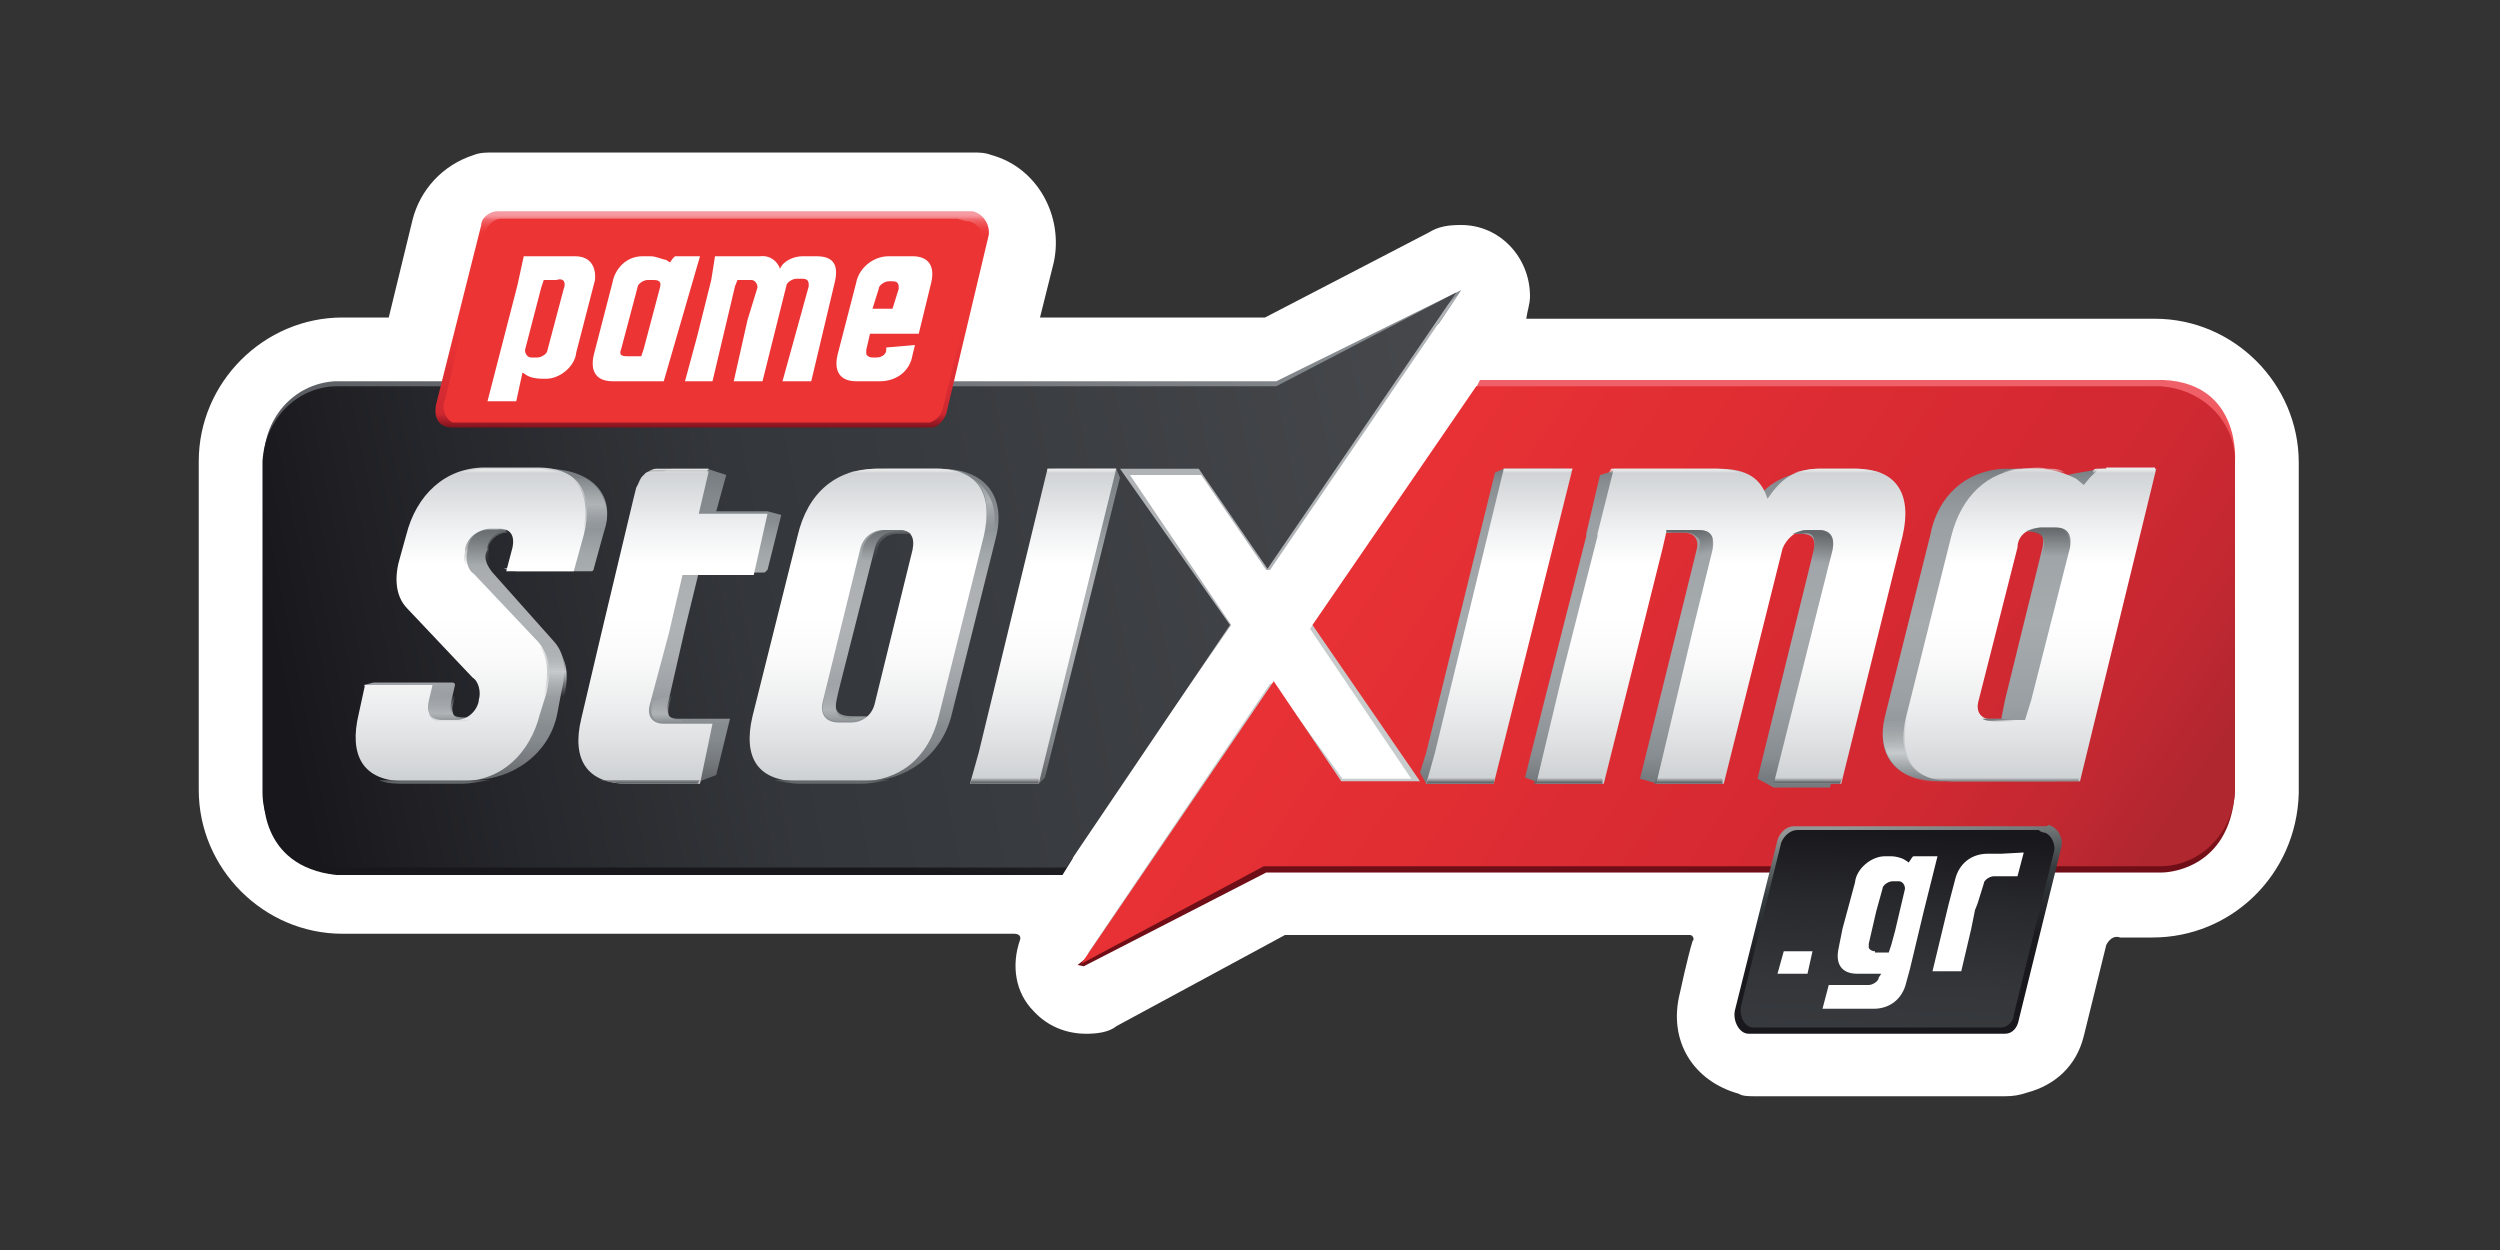
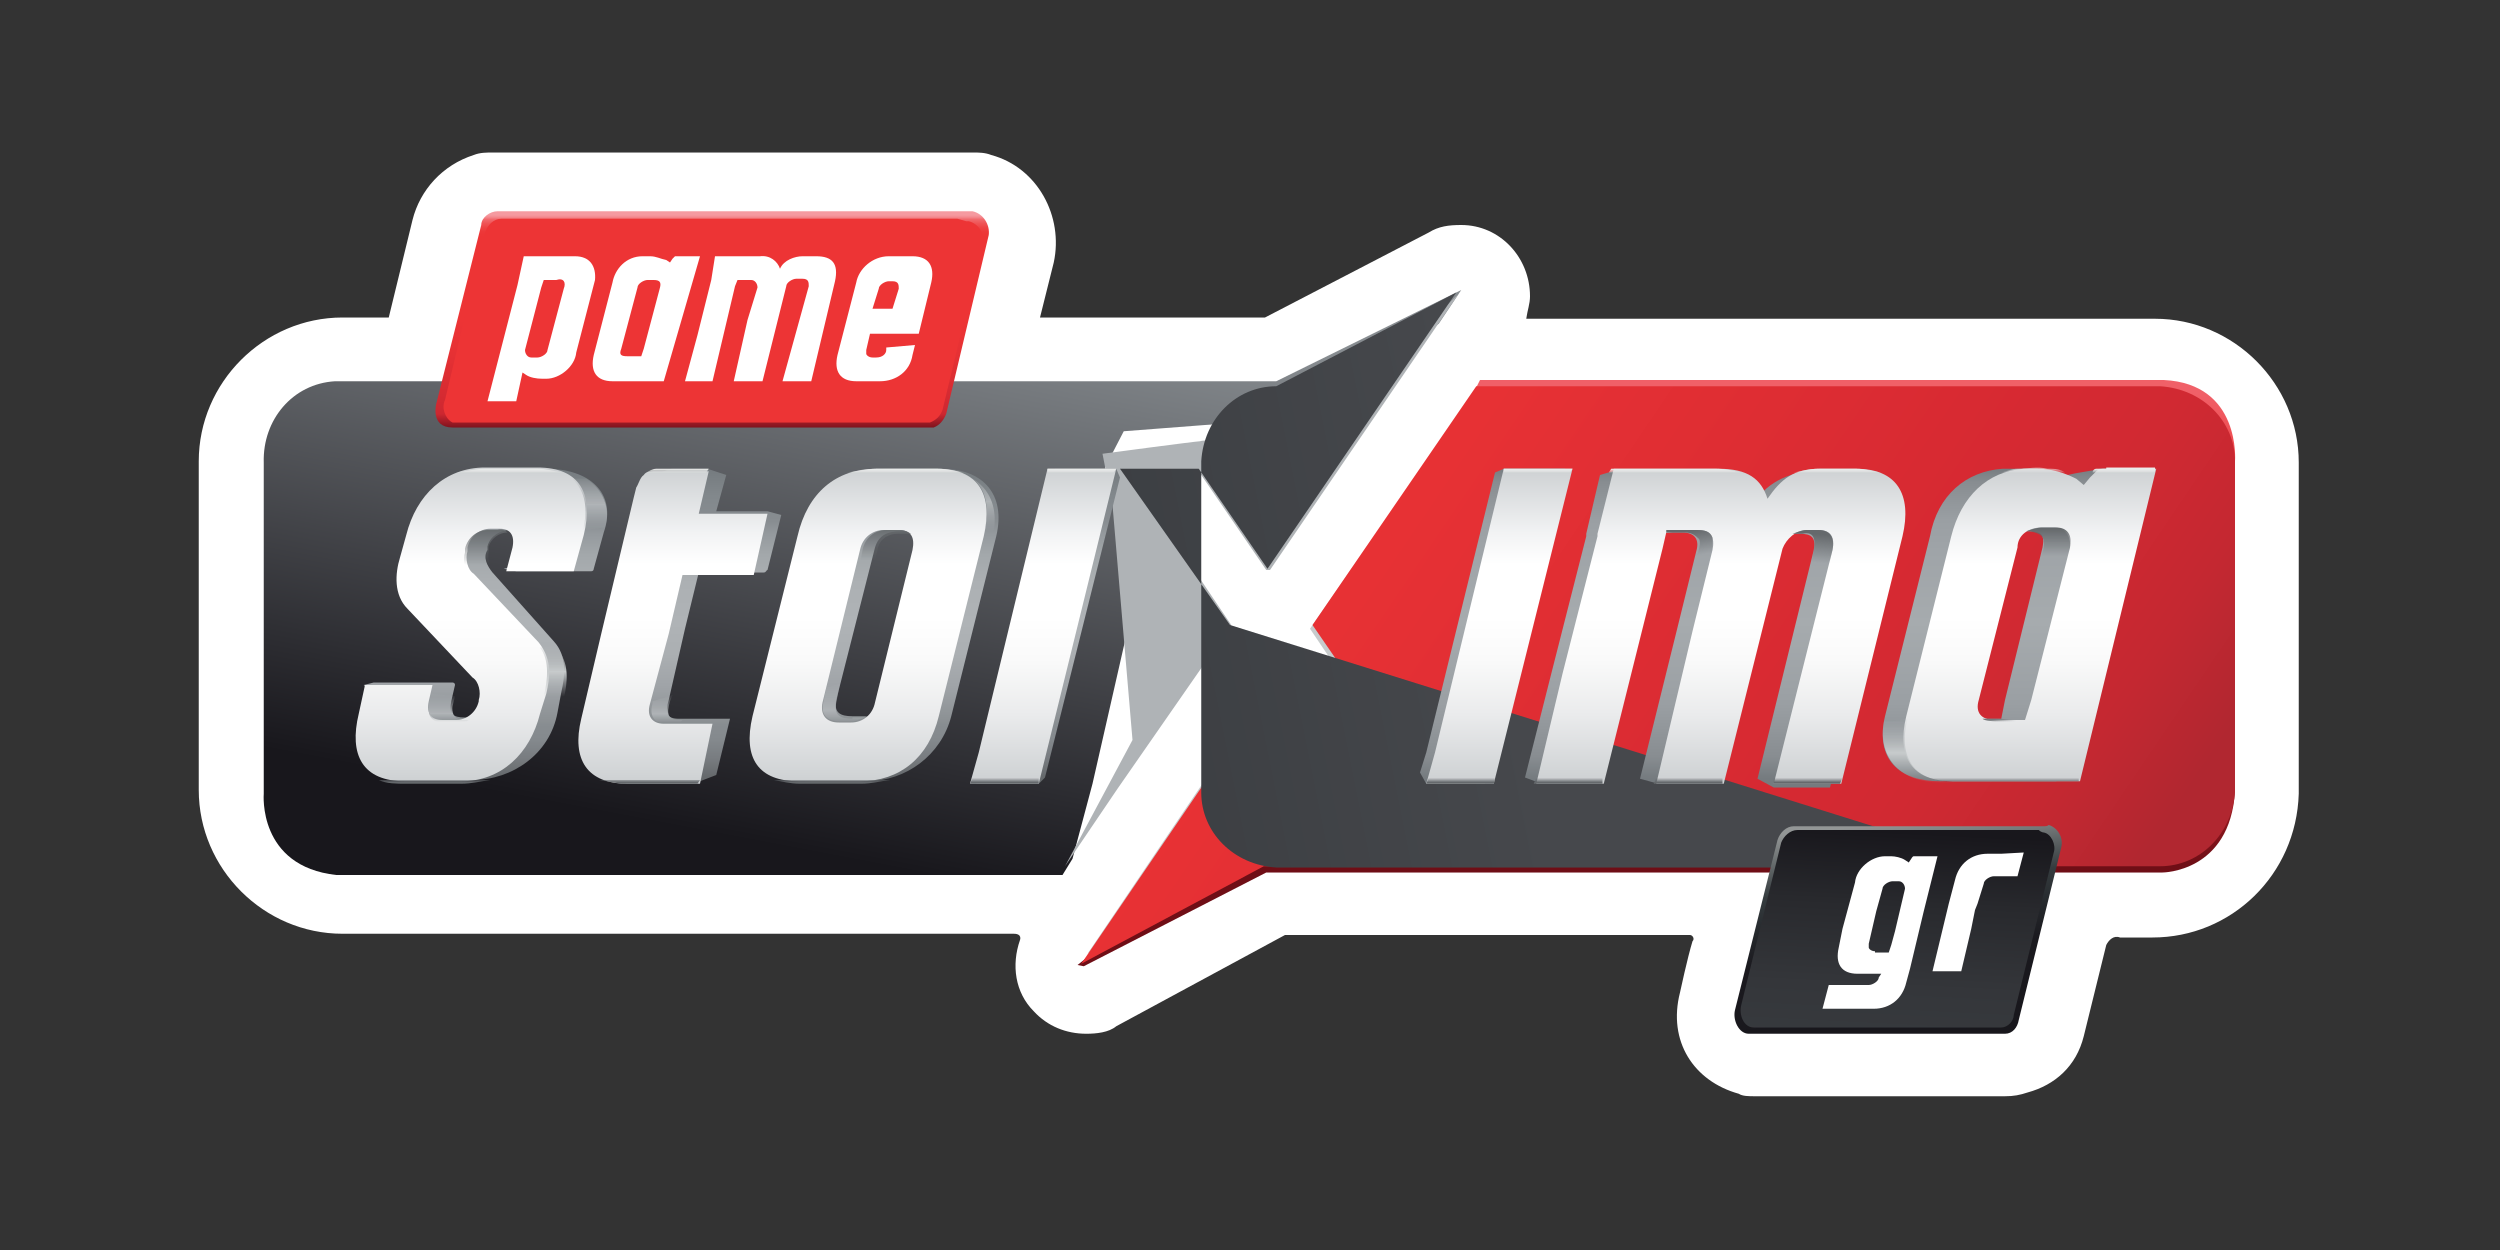
<svg xmlns="http://www.w3.org/2000/svg" version="1.1" id="Ebene_1" x="0px" y="0px" width="200px" height="100px" viewBox="0 0 200 100" style="enable-background:new 0 0 200 100;" xml:space="preserve">
  <rect x="0" y="0" width="200" height="100" fill="#333333" stroke="none" />
  <style type="text/css">
	.st0{fill-rule:evenodd;clip-rule:evenodd;fill:#FFFFFF;}
	.st1{fill-rule:evenodd;clip-rule:evenodd;fill:#C7CBCC;}
	.st2{fill-rule:evenodd;clip-rule:evenodd;fill:url(#SVGID_1_);}
	.st3{fill-rule:evenodd;clip-rule:evenodd;fill:#AFB3B6;}
	.st4{fill-rule:evenodd;clip-rule:evenodd;fill:url(#SVGID_2_);}
	.st5{fill-rule:evenodd;clip-rule:evenodd;fill:url(#SVGID_3_);}
	.st6{fill-rule:evenodd;clip-rule:evenodd;fill:url(#SVGID_4_);}
	.st7{fill:url(#SVGID_5_);}
	.st8{fill:url(#SVGID_6_);}
	.st9{fill:url(#SVGID_7_);}
	.st10{fill:url(#SVGID_8_);}
	.st11{fill-rule:evenodd;clip-rule:evenodd;fill:url(#SVGID_9_);}
	.st12{fill-rule:evenodd;clip-rule:evenodd;fill:url(#SVGID_10_);}
	.st13{fill:url(#SVGID_11_);}
	.st14{fill:url(#SVGID_12_);}
	.st15{fill:url(#SVGID_13_);}
	.st16{fill:url(#SVGID_14_);}
	.st17{fill:url(#SVGID_15_);}
	.st18{fill:url(#SVGID_16_);}
	.st19{fill-rule:evenodd;clip-rule:evenodd;fill:url(#SVGID_17_);}
	.st20{fill-rule:evenodd;clip-rule:evenodd;fill:url(#SVGID_18_);}
	.st21{fill:url(#SVGID_19_);}
	.st22{fill:url(#SVGID_20_);}
	.st23{fill:url(#SVGID_21_);}
	.st24{fill-rule:evenodd;clip-rule:evenodd;fill:url(#SVGID_22_);}
	.st25{fill-rule:evenodd;clip-rule:evenodd;fill:url(#SVGID_23_);}
	.st26{fill:url(#SVGID_24_);}
	.st27{fill:url(#SVGID_25_);}
	.st28{fill:url(#SVGID_26_);}
	.st29{fill-rule:evenodd;clip-rule:evenodd;fill:url(#SVGID_27_);}
	.st30{fill:url(#SVGID_28_);}
	.st31{fill-rule:evenodd;clip-rule:evenodd;fill:url(#SVGID_29_);}
	.st32{fill-rule:evenodd;clip-rule:evenodd;fill:url(#SVGID_30_);}
	.st33{fill:url(#SVGID_31_);}
	.st34{fill:url(#SVGID_32_);}
	.st35{fill:url(#SVGID_33_);}
	.st36{fill:url(#SVGID_34_);}
	.st37{fill:url(#SVGID_35_);}
	.st38{fill:url(#SVGID_36_);}
	.st39{fill:url(#SVGID_37_);}
	.st40{fill-rule:evenodd;clip-rule:evenodd;fill:url(#SVGID_38_);}
	.st41{fill-rule:evenodd;clip-rule:evenodd;fill:url(#SVGID_39_);}
	.st42{fill:url(#SVGID_40_);}
	.st43{fill:url(#SVGID_41_);}
	.st44{fill:url(#SVGID_42_);}
	.st45{opacity:0.6;fill:url(#SVGID_43_);enable-background:new    ;}
	.st46{fill:url(#SVGID_44_);}
	.st47{fill:url(#SVGID_45_);}
	.st48{fill:url(#SVGID_46_);}
	.st49{fill-rule:evenodd;clip-rule:evenodd;fill:url(#SVGID_47_);}
	.st50{fill-rule:evenodd;clip-rule:evenodd;fill:url(#SVGID_48_);}
	.st51{fill-rule:evenodd;clip-rule:evenodd;fill:url(#SVGID_49_);}
	.st52{fill:url(#SVGID_50_);}
	.st53{fill:url(#SVGID_51_);}
	.st54{fill-rule:evenodd;clip-rule:evenodd;fill:url(#SVGID_52_);}
	.st55{fill-rule:evenodd;clip-rule:evenodd;fill:url(#SVGID_53_);}
	.st56{fill:url(#SVGID_54_);}
	.st57{fill:url(#SVGID_55_);}
	.st58{fill:#FFFFFF;}
</style>
  <g>
    <path class="st0" d="M168.5,75.6l-1.8,7.3c-0.6,2.4-2.3,3.9-4.5,4.5c-0.6,0.2-1.1,0.3-1.8,0.3h-20c-0.5,0-1,0-1.3-0.2   c-3.6-1-5.7-4.2-4.7-8.1c0,0,0.6-2.8,1-4.1c0.2-0.2,0-0.5-0.2-0.5c0,0-0.2,0-0.3,0h-32.1l-13.5,7.3c-0.6,0.5-1.6,0.6-2.4,0.6   c-1.6,0-3.1-0.6-4.2-1.8c-1.5-1.5-1.8-3.7-1.1-5.7c0,0,0.2-0.5-0.5-0.5H27.4c-6.3,0-11.5-5.2-11.5-11.5V36.9   c0-6.3,5.2-11.5,11.5-11.5h3.7l1.9-7.8c0.6-2.4,2.4-4.4,4.9-5.2c0.5-0.2,1-0.2,1.6-0.2h38.3c0.5,0,1,0,1.5,0.2c3.7,1,5.8,4.9,5,8.6   l-1.1,4.4h18l13.1-6.8c0.8-0.5,1.6-0.6,2.6-0.6c3.1,0,5.5,2.6,5.5,5.7c0,0.6-0.2,1.1-0.3,1.8h50.3c6.3,0,11.5,5.2,11.5,11.5v26.5   c-0.2,6.5-5.4,11.5-11.7,11.5h-2.6C169.1,74.8,168.7,75.2,168.5,75.6z" />
    <path class="st1" d="M87,76.3l14.6-21.6h0.3l5.5,7.6h5.5l-8.1-12L118.2,31l2.3,11.2v21.9c0,0-4.2,3.1-4.5,3.1   c-0.3,0-17.9-0.8-17.9-0.8l-5.5,6L87,76.3z" />
    <linearGradient id="SVGID_1_" gradientUnits="userSpaceOnUse" x1="70.642" y1="-848.999" x2="61.756" y2="-895.631" gradientTransform="matrix(1 0 0 -1 0 -828)">
      <stop offset="0" style="stop-color:#888D91" />
      <stop offset="1" style="stop-color:#18171C" />
    </linearGradient>
    <path class="st2" d="M116.7,23.5l0.2-0.3l-14.8,7.3H26.8c-3.4,0.2-5.8,3.1-5.7,6.5v26.5c0,0-0.5,5.8,5.8,6.5h58.1l0.8-1.3l1.6-6   l4.1-18l-3.1-7.3l1.5-2.9l14.3-1.1l10.9-7.5L116.7,23.5z" />
    <path class="st3" d="M116.7,23.5l-15.1,22.1h-0.3L96.1,38h-5.7l8.1,12l-9.1,13.1l-4.2,6.2l5.4-10.1L89,40.4l-0.8-4.1   c0,0,7.5-1,7.8-1c0.3-0.2,8.6-0.2,8.6-0.2L116.7,23.5z" />
    <linearGradient id="SVGID_2_" gradientUnits="userSpaceOnUse" x1="132.629" y1="-859.446" x2="132.629" y2="-897.05" gradientTransform="matrix(1 0 0 -1 0 -828)">
      <stop offset="0" style="stop-color:#F06068" />
      <stop offset="9.000000e-02" style="stop-color:#EF5055" />
      <stop offset="0.21" style="stop-color:#EE4043" />
      <stop offset="0.34" style="stop-color:#ED3738" />
      <stop offset="0.49" style="stop-color:#ED3435" />
      <stop offset="0.56" style="stop-color:#E63233" />
      <stop offset="0.67" style="stop-color:#D12C2E" />
      <stop offset="0.8" style="stop-color:#B02226" />
      <stop offset="0.94" style="stop-color:#82141B" />
      <stop offset="1" style="stop-color:#6F0E16" />
    </linearGradient>
    <path class="st4" d="M86.7,77.3l14.6-7.5H173c0,0,5.4,0,5.8-6.5V36.9c0,0,0.5-6.2-5.7-6.5h-54.7l-0.3,0.6l-1.5,7.5l-3.6,12.3   l2.3,11.8v3.4l-10.9,1.5l-5.7-0.2l-12.5,9.9" />
    <linearGradient id="SVGID_3_" gradientUnits="userSpaceOnUse" x1="101.754" y1="-862.473" x2="165.408" y2="-905.545" gradientTransform="matrix(1 0 0 -1 0 -828)">
      <stop offset="0" style="stop-color:#ED3435" />
      <stop offset="0.64" style="stop-color:#D62932" />
      <stop offset="0.76" style="stop-color:#D12932" />
      <stop offset="0.89" style="stop-color:#C42831" />
      <stop offset="1" style="stop-color:#B12730" />
    </linearGradient>
    <path class="st5" d="M101.1,69.3h71.7c3.2,0,5.8-2.6,6-6V36.9c0-3.2-2.6-5.8-6-6h-54.7L105,50l8.6,12.5h-6.3l-5.4-8L86.5,77.1   L101.1,69.3z" />
    <linearGradient id="SVGID_4_" gradientUnits="userSpaceOnUse" x1="22.774" y1="-884.685" x2="118.871" y2="-865.47" gradientTransform="matrix(1 0 0 -1 0 -828)">
      <stop offset="0" style="stop-color:#18171C" />
      <stop offset="0.17" style="stop-color:#26272C" />
      <stop offset="0.39" style="stop-color:#33363A" />
      <stop offset="0.57" style="stop-color:#383B3F" />
      <stop offset="0.99" style="stop-color:#46484C" />
    </linearGradient>
-     <path class="st6" d="M98.4,50l-8.8-12.5h6.3l5.5,8l15.1-22.1l-14.4,7.5H27c-3.2,0-5.8,2.6-6,6v26.5c0,3.2,2.6,5.8,6,6h58.3L98.4,50   z" />
+     <path class="st6" d="M98.4,50l-8.8-12.5h6.3l5.5,8l15.1-22.1l-14.4,7.5c-3.2,0-5.8,2.6-6,6v26.5c0,3.2,2.6,5.8,6,6h58.3L98.4,50   z" />
    <linearGradient id="SVGID_5_" gradientUnits="userSpaceOnUse" x1="56.973" y1="-845.197" x2="56.973" y2="-862.316" gradientTransform="matrix(1 0 0 -1 0 -828)">
      <stop offset="0" style="stop-color:#F59AA0" />
      <stop offset="1.000000e-02" style="stop-color:#F48A8F" />
      <stop offset="2.000000e-02" style="stop-color:#F16B6F" />
      <stop offset="4.000000e-02" style="stop-color:#EF5355" />
      <stop offset="6.000000e-02" style="stop-color:#EE4243" />
      <stop offset="8.000000e-02" style="stop-color:#ED3738" />
      <stop offset="0.1" style="stop-color:#ED3435" />
      <stop offset="0.15" style="stop-color:#ED3435" />
      <stop offset="0.49" style="stop-color:#ED3435" />
      <stop offset="0.65" style="stop-color:#E63134" />
      <stop offset="0.89" style="stop-color:#D12931" />
      <stop offset="0.93" style="stop-color:#CD2730" />
      <stop offset="1" style="stop-color:#77111C" />
    </linearGradient>
    <path class="st7" d="M77.8,16.9h-38c-0.6,0-1.3,0.5-1.3,1.1l-3.6,14.3c0,0-0.5,1.9,1.3,1.9h38.5c0.5-0.2,0.8-0.6,1-1.1l3.4-14.3   C79.2,18,78.7,17.1,77.8,16.9C77.9,16.9,77.8,16.9,77.8,16.9" />
    <linearGradient id="SVGID_6_" gradientUnits="userSpaceOnUse" x1="35.436" y1="-853.654" x2="78.553" y2="-853.654" gradientTransform="matrix(1 0 0 -1 0 -828)">
      <stop offset="0" style="stop-color:#ED3435" />
      <stop offset="1" style="stop-color:#ED3435" />
    </linearGradient>
    <path class="st8" d="M76.6,17.5H40.1c-0.6,0-1.1,0.5-1.3,1.1L35.6,32c-0.3,0.6,0,1.5,0.6,1.8c0.2,0,0.3,0,0.5,0h37.7   c0.5-0.2,0.8-0.5,1-1l3.2-13.3c0.2-0.8-0.3-1.6-1.1-1.8h-0.2L76.6,17.5L76.6,17.5z" />
    <linearGradient id="SVGID_7_" gradientUnits="userSpaceOnUse" x1="152.721" y1="-910.6" x2="150.971" y2="-893.893" gradientTransform="matrix(1 0 0 -1 0 -828)">
      <stop offset="0" style="stop-color:#18171C" />
      <stop offset="0.38" style="stop-color:#1A191E" />
      <stop offset="0.54" style="stop-color:#25282C" />
      <stop offset="0.71" style="stop-color:#353C3F" />
      <stop offset="0.87" style="stop-color:#686D6E" />
      <stop offset="1" style="stop-color:#939696" />
    </linearGradient>
    <path class="st9" d="M163.6,66.1h-20.1c-0.6,0-1.1,0.5-1.3,1.1l-3.4,13.6c-0.2,0.8,0.3,1.9,1.1,1.9h20.5c0.6,0,1-0.5,1.1-1.1   l3.4-13.8c0.2-0.8-0.3-1.6-1-1.8C163.8,66.1,163.6,66.1,163.6,66.1" />
    <linearGradient id="SVGID_8_" gradientUnits="userSpaceOnUse" x1="152.168" y1="-894.564" x2="151.244" y2="-912.825" gradientTransform="matrix(1 0 0 -1 0 -828)">
      <stop offset="0" style="stop-color:#18171C" />
      <stop offset="0.31" style="stop-color:#28292D" />
      <stop offset="0.68" style="stop-color:#34363A" />
      <stop offset="1" style="stop-color:#383B3F" />
    </linearGradient>
    <path class="st10" d="M163.1,66.4h-19.3c-0.6,0-1.1,0.5-1.3,1l-3.2,13c-0.2,0.8,0.2,1.8,1,1.8h19.8c0.5,0,1-0.5,1-1l3.2-13   c0.2-0.6-0.2-1.5-0.8-1.6C163.5,66.6,163.3,66.6,163.1,66.4" />
    <linearGradient id="SVGID_9_" gradientUnits="userSpaceOnUse" x1="38.795" y1="-890.146" x2="38.795" y2="-865.508" gradientTransform="matrix(1 0 0 -1 0 -828)">
      <stop offset="0" style="stop-color:#65696C" />
      <stop offset="6.000000e-02" style="stop-color:#787C80" />
      <stop offset="0.12" style="stop-color:#84898D" />
      <stop offset="0.17" style="stop-color:#888D91" />
      <stop offset="0.18" style="stop-color:#8B9093" />
      <stop offset="0.29" style="stop-color:#9FA3A7" />
      <stop offset="0.4" style="stop-color:#ABAFB2" />
      <stop offset="0.5" style="stop-color:#AFB3B6" />
      <stop offset="0.63" style="stop-color:#ACB0B3" />
      <stop offset="0.72" style="stop-color:#A3A8AB" />
      <stop offset="0.79" style="stop-color:#94999D" />
      <stop offset="0.83" style="stop-color:#888D91" />
      <stop offset="0.91" style="stop-color:#82888C" />
      <stop offset="1" style="stop-color:#757B7F" />
    </linearGradient>
    <path class="st11" d="M43.7,37.5h-3.2c-3.4,0-5.5,2.1-6.3,5.4l-0.5,1.8c-0.3,1.3-0.5,2.9,0.6,4.1l5.2,5.5c0.5,0.5,0.8,1.1,0.5,1.8   v0.2c0,0.8-0.6,1.3-1.5,1.1c0,0,0,0-0.2,0h-1.1c-1,0-1.3-0.3-1.1-1.3l0.3-1.3c0-0.2-0.2-0.2-0.2-0.2h-6.3l-0.8,0.2l0.5,0.6l1,0.2   L30.2,57c-0.8,3.2,0.3,5.4,3.7,5.4h3.9c3.2,0,6.2-2.1,6.8-5.4l0.3-1.6c0.3-1.3,0.5-2.9-0.6-4.1l-4.9-5.5C39,45.3,38.6,44.6,39,44   v-0.3c0.2-0.8,1-1.3,1.8-1.3h0.8c1,0,1.3,0.3,1,1.1L42.2,45l-1.9,0.5l1,0.2h6c0.2,0,0.2-0.2,0.2-0.2l0.8-2.9   C49.4,39.4,47.1,37.5,43.7,37.5z" />
    <linearGradient id="SVGID_10_" gradientUnits="userSpaceOnUse" x1="37.592" y1="-865.741" x2="37.592" y2="-890.357" gradientTransform="matrix(1 0 0 -1 0 -828)">
      <stop offset="0" style="stop-color:#CED1D3" />
      <stop offset="1.000000e-02" style="stop-color:#D1D4D6" />
      <stop offset="0.2" style="stop-color:#F2F3F4" />
      <stop offset="0.3" style="stop-color:#FFFFFF" />
      <stop offset="0.32" style="stop-color:#FFFFFF" />
      <stop offset="0.47" style="stop-color:#FFFFFF" />
      <stop offset="0.61" style="stop-color:#FAFAFA" />
      <stop offset="0.79" style="stop-color:#EAEBEC" />
      <stop offset="0.99" style="stop-color:#D0D3D5" />
      <stop offset="1" style="stop-color:#CED1D3" />
    </linearGradient>
    <path class="st12" d="M43.7,55.5l-0.5,1.6c-0.8,3.2-3.1,5.4-6.3,5.4h-4.5c-3.4,0-4.5-2.1-3.7-5.4l0.5-2.3h5.4l-0.3,1.3   c-0.2,1,0.2,1.5,1.1,1.5h1.1c0.8,0,1.6-0.6,1.8-1.5V56c0.2-0.6,0-1.5-0.5-1.8l-5.2-5.5c-1.1-1.1-1-2.8-0.6-4.1l0.5-1.8   c0.8-3.2,3.1-5.4,6.3-5.4h4.2c3.4,0,4.5,2.1,3.7,5.4l-0.8,2.9h-5.4l0.5-1.9c0.2-1-0.2-1.5-1-1.5h-0.8c-0.8,0-1.6,0.6-1.8,1.5v0.3   c-0.2,0.6,0,1.5,0.5,1.8l5.2,5.5C44.2,52.8,44,54.2,43.7,55.5" />
    <linearGradient id="SVGID_11_" gradientUnits="userSpaceOnUse" x1="40.757" y1="-865.531" x2="40.757" y2="-865.929" gradientTransform="matrix(1 0 0 -1 0 -828)">
      <stop offset="0" style="stop-color:#EBECEB" />
      <stop offset="1" style="stop-color:#EBECEB;stop-opacity:0" />
    </linearGradient>
    <path class="st13" d="M43,37.5h-4.2c-0.8,0-1.5,0.2-2.3,0.3H45C44.3,37.7,43.7,37.5,43,37.5z" />
    <linearGradient id="SVGID_12_" gradientUnits="userSpaceOnUse" x1="38.858" y1="-870.135" x2="38.858" y2="-873.215" gradientTransform="matrix(1 0 0 -1 0 -828)">
      <stop offset="0" style="stop-color:#65696C" />
      <stop offset="1" style="stop-color:#65696C;stop-opacity:0" />
    </linearGradient>
    <path class="st14" d="M39.6,45.8c-0.5-0.5-0.6-1.1-0.5-1.8v-0.3c0.2-0.6,0.8-1.1,1.5-1.1c-0.2-0.2-0.5-0.3-0.8-0.2H39   c-0.8,0-1.6,0.6-1.8,1.5v0.3c-0.2,0.6,0,1.3,0.3,1.6C38.5,45.8,39.1,45.8,39.6,45.8z" />
    <linearGradient id="SVGID_13_" gradientUnits="userSpaceOnUse" x1="44.285" y1="-879.607" x2="44.285" y2="-883.746" gradientTransform="matrix(1 0 0 -1 0 -828)">
      <stop offset="0" style="stop-color:#AFB3B6;stop-opacity:8.000000e-02" />
      <stop offset="0.21" style="stop-color:#B5B9BB;stop-opacity:0.46" />
      <stop offset="0.5" style="stop-color:#C6CACB;stop-opacity:0.97" />
      <stop offset="0.51" style="stop-color:#C7CBCC" />
      <stop offset="0.79" style="stop-color:#B6BABC;stop-opacity:0.42" />
      <stop offset="1" style="stop-color:#AFB3B6;stop-opacity:0" />
    </linearGradient>
    <path class="st15" d="M43.2,51.8c0.8,1.1,0.6,2.6,0.3,3.9l-0.2,0.5c0.6-0.2,1.1-0.2,1.8-0.3l0,0c0.3-1.3,0.5-2.9-0.6-4.1   C44.3,51.6,43.7,51.8,43.2,51.8z" />
    <linearGradient id="SVGID_14_" gradientUnits="userSpaceOnUse" x1="47.168" y1="-866.184" x2="47.168" y2="-870.443" gradientTransform="matrix(1 0 0 -1 0 -828)">
      <stop offset="0" style="stop-color:#AFB3B6;stop-opacity:8.000000e-02" />
      <stop offset="0.51" style="stop-color:#AFB3B6" />
      <stop offset="1" style="stop-color:#AFB3B6;stop-opacity:0" />
    </linearGradient>
    <path class="st16" d="M46.9,38.3c-0.2,0-0.2,0-0.3,0c-0.2,0-0.5,0-0.8,0c1,1,1.3,2.4,0.8,4.2c0.6-0.2,1.1-0.2,1.8-0.3   C48.9,40.7,48.2,39.1,46.9,38.3z" />
    <linearGradient id="SVGID_15_" gradientUnits="userSpaceOnUse" x1="35.888" y1="-883.746" x2="35.888" y2="-885.767" gradientTransform="matrix(1 0 0 -1 0 -828)">
      <stop offset="0" style="stop-color:#AFB3B6;stop-opacity:8.000000e-02" />
      <stop offset="0.66" style="stop-color:#AFB3B6" />
      <stop offset="1" style="stop-color:#AFB3B6;stop-opacity:0" />
    </linearGradient>
    <path class="st17" d="M36.4,55.7l-0.2,0.8c0,0-0.2,1,0.8,1.1h0.5c-0.3,0.2-0.6,0.3-1,0.2h-1.1c-0.6,0-1.1-0.3-1.1-1   c0-0.2,0-0.3,0-0.5l0.2-0.8L36.4,55.7z" />
    <linearGradient id="SVGID_16_" gradientUnits="userSpaceOnUse" x1="34.67" y1="-890.59" x2="34.67" y2="-890.221" gradientTransform="matrix(1 0 0 -1 0 -828)">
      <stop offset="0" style="stop-color:#65696C" />
      <stop offset="1" style="stop-color:#65696C;stop-opacity:0" />
    </linearGradient>
    <path class="st18" d="M36.9,62.7c0.8,0,1.6-0.2,2.3-0.3h-8.9c0.6,0.3,1.5,0.3,2.1,0.3H36.9z" />
    <linearGradient id="SVGID_17_" gradientUnits="userSpaceOnUse" x1="55.247" y1="-890.146" x2="55.247" y2="-865.508" gradientTransform="matrix(1 0 0 -1 0 -828)">
      <stop offset="0" style="stop-color:#65696C" />
      <stop offset="6.000000e-02" style="stop-color:#787C80" />
      <stop offset="0.12" style="stop-color:#84898D" />
      <stop offset="0.17" style="stop-color:#888D91" />
      <stop offset="0.18" style="stop-color:#8B9093" />
      <stop offset="0.29" style="stop-color:#9FA3A7" />
      <stop offset="0.4" style="stop-color:#ABAFB2" />
      <stop offset="0.5" style="stop-color:#AFB3B6" />
      <stop offset="0.63" style="stop-color:#ACB0B3" />
      <stop offset="0.72" style="stop-color:#A3A8AB" />
      <stop offset="0.79" style="stop-color:#94999D" />
      <stop offset="0.83" style="stop-color:#888D91" />
      <stop offset="0.91" style="stop-color:#82888C" />
      <stop offset="1" style="stop-color:#757B7F" />
    </linearGradient>
    <path class="st19" d="M61.4,40.9h-4.1l0.8-2.9l-1.5-0.5h-2.8c-0.3,0-0.6,0.2-1,0.3c-0.3,0.3-0.5,0.6-0.6,1l-0.2,0.8l-2.6,10.9l0,0   l-1.6,6.8c-0.8,3.4,0.5,5.2,3.7,5.2h4.5l1.3-0.5l1.1-4.5h-4.1c-1,0-1.1-0.5-0.8-1.5l1.3-5.7l1.1-4.5h5.2c0.2,0,0.2-0.2,0.3-0.2   l1.1-4.4L61.4,40.9z" />
    <linearGradient id="SVGID_18_" gradientUnits="userSpaceOnUse" x1="53.786" y1="-865.741" x2="53.786" y2="-890.357" gradientTransform="matrix(1 0 0 -1 0 -828)">
      <stop offset="0" style="stop-color:#CED1D3" />
      <stop offset="1.000000e-02" style="stop-color:#D1D4D6" />
      <stop offset="0.2" style="stop-color:#F2F3F4" />
      <stop offset="0.3" style="stop-color:#FFFFFF" />
      <stop offset="0.32" style="stop-color:#FFFFFF" />
      <stop offset="0.47" style="stop-color:#FFFFFF" />
      <stop offset="0.61" style="stop-color:#FAFAFA" />
      <stop offset="0.79" style="stop-color:#EAEBEC" />
      <stop offset="0.99" style="stop-color:#D0D3D5" />
      <stop offset="1" style="stop-color:#CED1D3" />
    </linearGradient>
    <path class="st20" d="M56,62.7h-5.8c-3.2,0-4.5-1.9-3.7-5.2l1.6-6.8l0,0l2.6-10.9l0.2-0.8c0.2-0.3,0.3-0.8,0.6-1   c0.2-0.3,0.5-0.3,1-0.3h4.2l-0.8,3.4h5.5l-1.1,4.9h-5.7l-1.1,4.7L52,56.3c-0.3,1,0.2,1.6,1.1,1.6H57L56,62.7z" />
    <linearGradient id="SVGID_19_" gradientUnits="userSpaceOnUse" x1="54.148" y1="-865.531" x2="54.148" y2="-865.929" gradientTransform="matrix(1 0 0 -1 0 -828)">
      <stop offset="0" style="stop-color:#EBECEB" />
      <stop offset="1" style="stop-color:#EBECEB;stop-opacity:0" />
    </linearGradient>
    <path class="st21" d="M56.5,37.8l0.2-0.3h-4.2c-0.3,0-0.6,0.2-0.8,0.3H56.5z" />
    <linearGradient id="SVGID_20_" gradientUnits="userSpaceOnUse" x1="53.286" y1="-883.746" x2="53.286" y2="-885.797" gradientTransform="matrix(1 0 0 -1 0 -828)">
      <stop offset="0" style="stop-color:#AFB3B6;stop-opacity:8.000000e-02" />
      <stop offset="0.66" style="stop-color:#AFB3B6" />
      <stop offset="1" style="stop-color:#AFB3B6;stop-opacity:0" />
    </linearGradient>
    <path class="st22" d="M54.4,57.8C54.6,57.8,54.2,57.8,54.4,57.8l0.2-0.2h-0.2c-1,0-1.1-0.5-0.8-1.5l0.2-0.5c-0.5,0.2-1,0.3-1.6,0.5   v0.2c-0.3,1,0.2,1.6,1.1,1.6L54.4,57.8z" />
    <linearGradient id="SVGID_21_" gradientUnits="userSpaceOnUse" x1="51.956" y1="-890.59" x2="51.956" y2="-890.221" gradientTransform="matrix(1 0 0 -1 0 -828)">
      <stop offset="0" style="stop-color:#65696C" />
      <stop offset="1" style="stop-color:#65696C;stop-opacity:0" />
    </linearGradient>
    <path class="st23" d="M50,62.7h5.8l0.2-0.3h-8.1C48.7,62.5,49.4,62.7,50,62.7z" />
    <linearGradient id="SVGID_22_" gradientUnits="userSpaceOnUse" x1="70.353" y1="-890.146" x2="70.353" y2="-865.508" gradientTransform="matrix(1 0 0 -1 0 -828)">
      <stop offset="0" style="stop-color:#65696C" />
      <stop offset="6.000000e-02" style="stop-color:#787C80" />
      <stop offset="0.12" style="stop-color:#84898D" />
      <stop offset="0.17" style="stop-color:#888D91" />
      <stop offset="0.18" style="stop-color:#8B9093" />
      <stop offset="0.29" style="stop-color:#9FA3A7" />
      <stop offset="0.4" style="stop-color:#ABAFB2" />
      <stop offset="0.5" style="stop-color:#AFB3B6" />
      <stop offset="0.63" style="stop-color:#ACB0B3" />
      <stop offset="0.72" style="stop-color:#A3A8AB" />
      <stop offset="0.79" style="stop-color:#94999D" />
      <stop offset="0.83" style="stop-color:#888D91" />
      <stop offset="0.91" style="stop-color:#82888C" />
      <stop offset="1" style="stop-color:#757B7F" />
    </linearGradient>
    <path class="st24" d="M73.1,42.5c1,0,1.3,0.3,1.1,1.3L71.1,56c-0.2,0.8-1.1,1.5-1.9,1.3h-1c-1,0-1.5-0.3-1.3-1.3L70,43.8   c0.3-1,1-1.3,2.1-1.3L73.1,42.5 M79.7,42.9c0.8-3.4-1.1-5.4-4.4-5.4h-4.2c-3.2,0-5.5,1.9-6.3,5.4L61,57.3c-0.8,3.4,0.5,5.2,3.9,5.2   h4.4c3.2,0,6-2.1,6.8-5.2L79.7,42.9" />
    <linearGradient id="SVGID_23_" gradientUnits="userSpaceOnUse" x1="69.486" y1="-865.741" x2="69.486" y2="-890.357" gradientTransform="matrix(1 0 0 -1 0 -828)">
      <stop offset="0" style="stop-color:#CED1D3" />
      <stop offset="1.000000e-02" style="stop-color:#D1D4D6" />
      <stop offset="0.2" style="stop-color:#F2F3F4" />
      <stop offset="0.3" style="stop-color:#FFFFFF" />
      <stop offset="0.32" style="stop-color:#FFFFFF" />
      <stop offset="0.47" style="stop-color:#FFFFFF" />
      <stop offset="0.61" style="stop-color:#FAFAFA" />
      <stop offset="0.79" style="stop-color:#EAEBEC" />
      <stop offset="0.99" style="stop-color:#D0D3D5" />
      <stop offset="1" style="stop-color:#CED1D3" />
    </linearGradient>
    <path class="st25" d="M71.9,42.4c1,0,1.3,0.6,1.1,1.6L70,56.2c-0.2,1-1,1.6-1.9,1.6h-1c-1,0-1.5-0.6-1.3-1.6L68.8,44   c0.2-1,1-1.6,1.9-1.6H71.9 M78.7,42.9c0.8-3.4-0.5-5.4-3.7-5.4h-4.9c-3.2,0-5.5,1.9-6.3,5.4l-3.6,14.4c-0.8,3.4,0.5,5.2,3.7,5.2   h4.9c3.2,0,5.5-1.9,6.3-5.2L78.7,42.9" />
    <linearGradient id="SVGID_24_" gradientUnits="userSpaceOnUse" x1="72.489" y1="-865.531" x2="72.489" y2="-865.929" gradientTransform="matrix(1 0 0 -1 0 -828)">
      <stop offset="0" style="stop-color:#EBECEB" />
      <stop offset="1" style="stop-color:#EBECEB;stop-opacity:0" />
    </linearGradient>
    <path class="st26" d="M75,37.5h-4.9c-0.8,0-1.5,0.2-2.3,0.3h9.3C76.5,37.7,75.8,37.5,75,37.5z" />
    <linearGradient id="SVGID_25_" gradientUnits="userSpaceOnUse" x1="77.233" y1="-865.606" x2="77.233" y2="-870.526" gradientTransform="matrix(1 0 0 -1 0 -828)">
      <stop offset="0" style="stop-color:#AFB3B6;stop-opacity:8.000000e-02" />
      <stop offset="0.51" style="stop-color:#AFB3B6" />
      <stop offset="1" style="stop-color:#AFB3B6;stop-opacity:0" />
    </linearGradient>
    <path class="st27" d="M78.7,42.7C78.9,42.7,78.9,42.7,78.7,42.7h0.2c0.2,0,0.5-0.2,0.6-0.2c0.5-3.1-1.5-4.9-4.5-4.9h-0.2   C78.3,37.5,79.5,39.4,78.7,42.7z" />
    <linearGradient id="SVGID_26_" gradientUnits="userSpaceOnUse" x1="67.489" y1="-882.74" x2="67.489" y2="-885.88" gradientTransform="matrix(1 0 0 -1 0 -828)">
      <stop offset="0" style="stop-color:#AFB3B6;stop-opacity:8.000000e-02" />
      <stop offset="0.66" style="stop-color:#AFB3B6" />
      <stop offset="1" style="stop-color:#AFB3B6;stop-opacity:0" />
    </linearGradient>
    <path class="st28" d="M68.2,57.5c-1,0-1.5-0.3-1.3-1.3l0.3-1.5L66.1,55l-0.2,1.1c-0.3,1,0.2,1.6,1.3,1.6h1c0.3,0,0.6-0.2,1-0.3   H68.2L68.2,57.5z" />
    <linearGradient id="SVGID_27_" gradientUnits="userSpaceOnUse" x1="70.784" y1="-870" x2="70.784" y2="-872.84" gradientTransform="matrix(1 0 0 -1 0 -828)">
      <stop offset="0" style="stop-color:#65696C" />
      <stop offset="1" style="stop-color:#65696C;stop-opacity:0" />
    </linearGradient>
    <path class="st29" d="M71.6,42.4h0.5c0.3,0,0.6,0.2,0.8,0.3h-1.1c-0.8,0-1.5,0.5-1.6,1.3l-0.3,1.3l-1.1-0.2L69,44   c0.2-1,1-1.6,1.9-1.6H71.6z" />
    <linearGradient id="SVGID_28_" gradientUnits="userSpaceOnUse" x1="66.483" y1="-890.59" x2="66.483" y2="-890.221" gradientTransform="matrix(1 0 0 -1 0 -828)">
      <stop offset="0" style="stop-color:#65696C" />
      <stop offset="1" style="stop-color:#65696C;stop-opacity:0" />
    </linearGradient>
    <path class="st30" d="M64,62.7h4.9c0.8,0,1.5-0.2,2.3-0.3h-9.3C62.5,62.5,63.2,62.7,64,62.7z" />
    <linearGradient id="SVGID_29_" gradientUnits="userSpaceOnUse" x1="136.719" y1="-890.266" x2="136.719" y2="-865.365" gradientTransform="matrix(1 0 0 -1 0 -828)">
      <stop offset="0" style="stop-color:#757B7F" />
      <stop offset="7.000000e-02" style="stop-color:#888D91" />
      <stop offset="0.24" style="stop-color:#9A9FA3" />
      <stop offset="0.28" style="stop-color:#9CA1A5" />
      <stop offset="0.5" style="stop-color:#A6ABAE" />
      <stop offset="0.73" style="stop-color:#9FA4A8" />
      <stop offset="0.83" style="stop-color:#9A9FA3" />
      <stop offset="0.95" style="stop-color:#888D91" />
      <stop offset="1" style="stop-color:#757B7F" />
    </linearGradient>
    <path class="st31" d="M140.6,62.3l4.5-18.3c0.2-1-0.2-1.3-1.1-1.3h-1c-1,0-1.6,0.2-1.9,1.1l-4.7,18.8h-4.1l-1.1-0.3l2.9-11.7   l1.6-6.5c0.3-1-0.2-1.5-1.1-1.5h-1.6c-1,0-0.8,0.3-1.1,1.1l-4.7,18.8h-4.4l-0.8-0.3l2.1-8.3l0,0l2.8-11v-0.2l1.1-4.7l1-0.3h7.5   c2.1,0,3.4,0.8,3.9,2.4c1.1-1.6,2.9-2.4,4.9-2.4h2.4c3.2,0,4.5,1.9,3.7,5.4L146.4,63h-4.5L140.6,62.3z" />
    <linearGradient id="SVGID_30_" gradientUnits="userSpaceOnUse" x1="137.53" y1="-865.741" x2="137.53" y2="-890.357" gradientTransform="matrix(1 0 0 -1 0 -828)">
      <stop offset="0" style="stop-color:#CED1D3" />
      <stop offset="1.000000e-02" style="stop-color:#D1D4D6" />
      <stop offset="0.2" style="stop-color:#F2F3F4" />
      <stop offset="0.3" style="stop-color:#FFFFFF" />
      <stop offset="0.32" style="stop-color:#FFFFFF" />
      <stop offset="0.47" style="stop-color:#FFFFFF" />
      <stop offset="0.61" style="stop-color:#FAFAFA" />
      <stop offset="0.79" style="stop-color:#EAEBEC" />
      <stop offset="0.99" style="stop-color:#D0D3D5" />
      <stop offset="1" style="stop-color:#CED1D3" />
    </linearGradient>
    <path class="st32" d="M135.9,42.4c1,0,1.3,0.6,1.1,1.6l-1.6,6.5l-2.9,12.2h5.4l4.7-18.8c0.3-0.8,1.1-1.5,1.9-1.5h1   c1,0,1.3,0.6,1.1,1.6l-4.7,18.7h5.4l4.9-19.8c0.8-3.4-0.5-5.4-3.7-5.4h-2.9c-2.1,0-3.1,0.8-4.2,2.4c-0.5-1.6-1.6-2.4-3.9-2.4h-8.4   l-1.3,5.2v0.2l-2.8,11l0,0l-2.1,8.8h5.4l4.7-18.8l0.3-1.3L135.9,42.4z" />
    <linearGradient id="SVGID_31_" gradientUnits="userSpaceOnUse" x1="146.989" y1="-865.531" x2="146.989" y2="-865.929" gradientTransform="matrix(1 0 0 -1 0 -828)">
      <stop offset="0" style="stop-color:#EBECEB" />
      <stop offset="1" style="stop-color:#EBECEB;stop-opacity:0" />
    </linearGradient>
    <path class="st33" d="M148.5,37.5h-3.1c-0.6,0-1.3,0.2-1.9,0.3h7C149.8,37.7,149.2,37.5,148.5,37.5z" />
    <linearGradient id="SVGID_32_" gradientUnits="userSpaceOnUse" x1="134.004" y1="-865.531" x2="134.004" y2="-865.929" gradientTransform="matrix(1 0 0 -1 0 -828)">
      <stop offset="0" style="stop-color:#EBECEB" />
      <stop offset="1" style="stop-color:#EBECEB;stop-opacity:0" />
    </linearGradient>
    <path class="st34" d="M137.3,37.5h-8.4l-0.2,0.3h10.6C138.8,37.7,138.1,37.5,137.3,37.5z" />
    <linearGradient id="SVGID_33_" gradientUnits="userSpaceOnUse" x1="145.018" y1="-870.698" x2="144.785" y2="-873.597" gradientTransform="matrix(1 0 0 -1 0 -828)">
      <stop offset="0" style="stop-color:#65696C" />
      <stop offset="0.79" style="stop-color:#65696C;stop-opacity:0" />
    </linearGradient>
    <path class="st35" d="M145.1,44l-0.3,1.5c0.5,0,1-0.2,1.5-0.2l0.3-1.3c0.2-1-0.2-1.6-1.1-1.6h-1c-0.3,0-0.8,0.2-1.1,0.3h0.8   C145,42.5,145.3,43,145.1,44z" />
    <linearGradient id="SVGID_34_" gradientUnits="userSpaceOnUse" x1="125.483" y1="-890.59" x2="125.483" y2="-890.221" gradientTransform="matrix(1 0 0 -1 0 -828)">
      <stop offset="0" style="stop-color:#65696C" />
      <stop offset="1" style="stop-color:#65696C;stop-opacity:0" />
    </linearGradient>
    <polygon class="st36" points="122.7,62.7 128.2,62.7 128.2,62.2 122.9,62.2  " />
    <linearGradient id="SVGID_35_" gradientUnits="userSpaceOnUse" x1="135.059" y1="-890.59" x2="135.059" y2="-890.221" gradientTransform="matrix(1 0 0 -1 0 -828)">
      <stop offset="0" style="stop-color:#65696C" />
      <stop offset="1" style="stop-color:#65696C;stop-opacity:0" />
    </linearGradient>
    <polygon class="st37" points="132.3,62.7 137.8,62.7 137.8,62.2 132.5,62.2  " />
    <linearGradient id="SVGID_36_" gradientUnits="userSpaceOnUse" x1="144.635" y1="-890.59" x2="144.635" y2="-890.221" gradientTransform="matrix(1 0 0 -1 0 -828)">
      <stop offset="0" style="stop-color:#65696C" />
      <stop offset="1" style="stop-color:#65696C;stop-opacity:0" />
    </linearGradient>
    <polygon class="st38" points="141.9,62.2 141.9,62.7 147.2,62.7 147.4,62.2  " />
    <linearGradient id="SVGID_37_" gradientUnits="userSpaceOnUse" x1="135.102" y1="-870.481" x2="135.553" y2="-873.02" gradientTransform="matrix(1 0 0 -1 0 -828)">
      <stop offset="0" style="stop-color:#65696C" />
      <stop offset="0.79" style="stop-color:#65696C;stop-opacity:0" />
    </linearGradient>
    <path class="st39" d="M133.3,42.4v0.2h1.5c0.5,0,0.8,0.2,1.1,0.5c0,0,0.3,0.2-0.2,1.5l1.1,0.2c0.2-0.5,0.2-1.1,0.2-1.8   c-0.2-0.5-0.6-0.6-1.3-0.6L133.3,42.4z" />
    <linearGradient id="SVGID_38_" gradientUnits="userSpaceOnUse" x1="160.693" y1="-890.266" x2="160.693" y2="-865.365" gradientTransform="matrix(1 0 0 -1 0 -828)">
      <stop offset="0" style="stop-color:#757B7F" />
      <stop offset="7.000000e-02" style="stop-color:#888D91" />
      <stop offset="0.24" style="stop-color:#9A9FA3" />
      <stop offset="0.28" style="stop-color:#9CA1A5" />
      <stop offset="0.5" style="stop-color:#A6ABAE" />
      <stop offset="0.73" style="stop-color:#9FA4A8" />
      <stop offset="0.83" style="stop-color:#9A9FA3" />
      <stop offset="0.95" style="stop-color:#888D91" />
      <stop offset="1" style="stop-color:#757B7F" />
    </linearGradient>
    <path class="st40" d="M168,37.5c-0.8,0.2-1.8,0.3-2.6,0.5c0,0,0,0,0,0.2l-0.5,0.6l-0.6-0.5c-0.3-0.2-0.8-0.5-1.1-0.5l-0.2-0.3H161   c-0.3,0-0.5,0-0.8,0l0,0c-2.9,0.2-5.2,2.1-5.8,5.4l-3.6,14.4c-0.8,3.4,1.1,5.2,4.4,5.2h4.2c0.2,0,0.3,0,0.6,0h4.5l6.2-25L168,37.5   L168,37.5z M160.1,57.5h-1.8c-1,0-1.5-0.3-1.3-1.5l3.1-12.2c0.2-1,1-1.3,1.9-1.3h0.3c1,0,1.3,0.3,1.1,1.3L160.4,56L160.1,57.5z" />
    <linearGradient id="SVGID_39_" gradientUnits="userSpaceOnUse" x1="162.372" y1="-865.741" x2="162.372" y2="-890.357" gradientTransform="matrix(1 0 0 -1 0 -828)">
      <stop offset="0" style="stop-color:#CED1D3" />
      <stop offset="1.000000e-02" style="stop-color:#D1D4D6" />
      <stop offset="0.2" style="stop-color:#F2F3F4" />
      <stop offset="0.3" style="stop-color:#FFFFFF" />
      <stop offset="0.32" style="stop-color:#FFFFFF" />
      <stop offset="0.47" style="stop-color:#FFFFFF" />
      <stop offset="0.61" style="stop-color:#FAFAFA" />
      <stop offset="0.79" style="stop-color:#EAEBEC" />
      <stop offset="0.99" style="stop-color:#D0D3D5" />
      <stop offset="1" style="stop-color:#CED1D3" />
    </linearGradient>
    <path class="st41" d="M166.4,62.5h-4.7c-0.2,0-0.3,0-0.6,0h-4.9c-3.2,0-4.5-1.9-3.7-5.2l3.6-14.4c0.8-3.2,2.9-5.2,5.8-5.4l0,0   c0.3,0,0.5,0,0.8,0h0.3c1.1,0,2.1,0.3,3.1,0.8l0.6,0.5l0.5-0.6c0.2-0.2,0.3-0.3,0.5-0.5s0.5-0.2,0.6-0.2h4.2L166.4,62.5z    M164.3,42.2h-1c-1,0-1.9,0.6-1.9,1.6L158.3,56c-0.3,1,0.2,1.6,1.3,1.6h2.4l0.5-1.6l3.1-12.2C165.7,42.9,165.2,42.2,164.3,42.2" />
    <linearGradient id="SVGID_40_" gradientUnits="userSpaceOnUse" x1="162.652" y1="-865.502" x2="162.652" y2="-865.502" gradientTransform="matrix(1 0 0 -1 0 -828)">
      <stop offset="0" style="stop-color:#EBECEB" />
      <stop offset="1" style="stop-color:#EBECEB;stop-opacity:0" />
    </linearGradient>
    <path class="st42" d="M163,37.5h-0.3c-0.3,0-0.5,0-0.8,0l0,0h-0.2h1.9C163.6,37.5,163.3,37.5,163,37.5z" />
    <linearGradient id="SVGID_41_" gradientUnits="userSpaceOnUse" x1="170.199" y1="-865.502" x2="170.199" y2="-865.502" gradientTransform="matrix(1 0 0 -1 0 -828)">
      <stop offset="0" style="stop-color:#EBECEB" />
      <stop offset="1" style="stop-color:#EBECEB;stop-opacity:0" />
    </linearGradient>
    <path class="st43" d="M172.6,37.5h-4.2c-0.2,0-0.3,0-0.5,0H172.6L172.6,37.5z" />
    <linearGradient id="SVGID_42_" gradientUnits="userSpaceOnUse" x1="169.874" y1="-865.531" x2="169.874" y2="-865.929" gradientTransform="matrix(1 0 0 -1 0 -828)">
      <stop offset="0" style="stop-color:#EBECEB" />
      <stop offset="1" style="stop-color:#EBECEB;stop-opacity:0" />
    </linearGradient>
    <path class="st44" d="M168.5,37.5c-0.2,0-0.5,0-0.6,0l0,0h-0.2c-0.2,0-0.3,0.2-0.3,0.3h5v-0.2v-0.2H168.5z" />
    <linearGradient id="SVGID_43_" gradientUnits="userSpaceOnUse" x1="162.652" y1="-865.531" x2="162.652" y2="-865.929" gradientTransform="matrix(1 0 0 -1 0 -828)">
      <stop offset="0" style="stop-color:#EBECEB" />
      <stop offset="1" style="stop-color:#EBECEB;stop-opacity:0" />
    </linearGradient>
    <path class="st45" d="M165.2,37.8c-0.3-0.2-0.6-0.3-1.1-0.3l0,0c-0.2,0-0.2,0-0.3,0l0,0c-0.8-0.2-1.6,0-2.4,0l0,0   c-0.5,0-0.8,0.2-1.3,0.3H165.2L165.2,37.8z" />
    <linearGradient id="SVGID_44_" gradientUnits="userSpaceOnUse" x1="163.808" y1="-870.285" x2="163.808" y2="-873.065" gradientTransform="matrix(1 0 0 -1 0 -828)">
      <stop offset="0" style="stop-color:#65696C" />
      <stop offset="0.79" style="stop-color:#65696C;stop-opacity:0" />
    </linearGradient>
    <path class="st46" d="M163.5,43.8l-0.3,1.3h0.2c0.6,0,1.3-0.2,1.9-0.2l0.3-1.1c0.2-1-0.2-1.6-1.1-1.6h-1.1c-0.5,0-1,0.2-1.3,0.3   h0.3C163.3,42.7,163.6,42.9,163.5,43.8z" />
    <linearGradient id="SVGID_45_" gradientUnits="userSpaceOnUse" x1="153.606" y1="-885.602" x2="153.606" y2="-890.747" gradientTransform="matrix(1 0 0 -1 0 -828)">
      <stop offset="0" style="stop-color:#AFB3B6;stop-opacity:8.000000e-02" />
      <stop offset="0.51" style="stop-color:#C7CBCC" />
      <stop offset="0.65" style="stop-color:#BFC3C5;stop-opacity:0.71" />
      <stop offset="1" style="stop-color:#AFB3B6;stop-opacity:0" />
    </linearGradient>
    <path class="st47" d="M152.6,57.5h-0.2c-0.5,0.2-1,0.2-1.5,0.2h-0.2c-0.5,3.1,1.5,4.9,4.5,4.9h1.1   C153.2,62.5,151.8,60.7,152.6,57.5z" />
    <linearGradient id="SVGID_46_" gradientUnits="userSpaceOnUse" x1="160.379" y1="-890.59" x2="160.379" y2="-890.221" gradientTransform="matrix(1 0 0 -1 0 -828)">
      <stop offset="0" style="stop-color:#65696C" />
      <stop offset="1" style="stop-color:#65696C;stop-opacity:0" />
    </linearGradient>
    <path class="st48" d="M156.3,62.5h4.9c0.2,0,0.3,0,0.6,0h4.5v-0.3h-12C155,62.5,155.7,62.5,156.3,62.5z" />
    <linearGradient id="SVGID_47_" gradientUnits="userSpaceOnUse" x1="158.584" y1="-885.547" x2="162.024" y2="-885.547" gradientTransform="matrix(1 0 0 -1 0 -828)">
      <stop offset="0" style="stop-color:#65696C" />
      <stop offset="0.79" style="stop-color:#65696C;stop-opacity:0" />
    </linearGradient>
    <path class="st49" d="M160.1,57.5l1.9,0.2h-2.4c0,0-0.8,0-1-0.2H160.1z" />
    <linearGradient id="SVGID_48_" gradientUnits="userSpaceOnUse" x1="119.396" y1="-890.266" x2="119.396" y2="-865.365" gradientTransform="matrix(1 0 0 -1 0 -828)">
      <stop offset="0" style="stop-color:#757B7F" />
      <stop offset="7.000000e-02" style="stop-color:#888D91" />
      <stop offset="0.24" style="stop-color:#9A9FA3" />
      <stop offset="0.28" style="stop-color:#9CA1A5" />
      <stop offset="0.5" style="stop-color:#A6ABAE" />
      <stop offset="0.73" style="stop-color:#9FA4A8" />
      <stop offset="0.83" style="stop-color:#9A9FA3" />
      <stop offset="0.95" style="stop-color:#888D91" />
      <stop offset="1" style="stop-color:#757B7F" />
    </linearGradient>
    <polygon class="st50" points="113.6,61.8 114.1,60.2 119.6,37.8 120.3,37.5 125.2,37.5 118.8,62.7 114.1,62.7  " />
    <linearGradient id="SVGID_49_" gradientUnits="userSpaceOnUse" x1="119.964" y1="-865.741" x2="119.964" y2="-890.357" gradientTransform="matrix(1 0 0 -1 0 -828)">
      <stop offset="0" style="stop-color:#CED1D3" />
      <stop offset="1.000000e-02" style="stop-color:#D1D4D6" />
      <stop offset="0.2" style="stop-color:#F2F3F4" />
      <stop offset="0.3" style="stop-color:#FFFFFF" />
      <stop offset="0.32" style="stop-color:#FFFFFF" />
      <stop offset="0.47" style="stop-color:#FFFFFF" />
      <stop offset="0.61" style="stop-color:#FAFAFA" />
      <stop offset="0.79" style="stop-color:#EAEBEC" />
      <stop offset="0.99" style="stop-color:#D0D3D5" />
      <stop offset="1" style="stop-color:#CED1D3" />
    </linearGradient>
    <polygon class="st51" points="114.8,60.2 120.3,37.5 125.8,37.5 119.5,62.7 114.1,62.7  " />
    <linearGradient id="SVGID_50_" gradientUnits="userSpaceOnUse" x1="123.048" y1="-865.531" x2="123.048" y2="-865.929" gradientTransform="matrix(1 0 0 -1 0 -828)">
      <stop offset="0" style="stop-color:#EBECEB" />
      <stop offset="1" style="stop-color:#EBECEB;stop-opacity:0" />
    </linearGradient>
    <polygon class="st52" points="125.8,37.5 120.3,37.5 120.3,37.8 125.6,37.8  " />
    <linearGradient id="SVGID_51_" gradientUnits="userSpaceOnUse" x1="116.88" y1="-890.59" x2="116.88" y2="-890.221" gradientTransform="matrix(1 0 0 -1 0 -828)">
      <stop offset="0" style="stop-color:#65696C" />
      <stop offset="1" style="stop-color:#65696C;stop-opacity:0" />
    </linearGradient>
    <polygon class="st53" points="114.1,62.7 119.5,62.7 119.6,62.2 114.3,62.2  " />
    <linearGradient id="SVGID_52_" gradientUnits="userSpaceOnUse" x1="83.85" y1="-890.146" x2="83.85" y2="-865.508" gradientTransform="matrix(1 0 0 -1 0 -828)">
      <stop offset="0" style="stop-color:#65696C" />
      <stop offset="6.000000e-02" style="stop-color:#787C80" />
      <stop offset="0.12" style="stop-color:#84898D" />
      <stop offset="0.17" style="stop-color:#888D91" />
      <stop offset="0.18" style="stop-color:#8B9093" />
      <stop offset="0.29" style="stop-color:#9FA3A7" />
      <stop offset="0.4" style="stop-color:#ABAFB2" />
      <stop offset="0.5" style="stop-color:#AFB3B6" />
      <stop offset="0.63" style="stop-color:#ACB0B3" />
      <stop offset="0.72" style="stop-color:#A3A8AB" />
      <stop offset="0.79" style="stop-color:#94999D" />
      <stop offset="0.83" style="stop-color:#888D91" />
      <stop offset="0.91" style="stop-color:#82888C" />
      <stop offset="1" style="stop-color:#757B7F" />
    </linearGradient>
    <polygon class="st54" points="89.6,38.2 83.6,62.2 83.1,62.7 78.1,62.7 78.7,60.2 84.4,37.5 89.3,37.5  " />
    <linearGradient id="SVGID_53_" gradientUnits="userSpaceOnUse" x1="83.444" y1="-865.741" x2="83.444" y2="-890.357" gradientTransform="matrix(1 0 0 -1 0 -828)">
      <stop offset="0" style="stop-color:#CED1D3" />
      <stop offset="1.000000e-02" style="stop-color:#D1D4D6" />
      <stop offset="0.2" style="stop-color:#F2F3F4" />
      <stop offset="0.3" style="stop-color:#FFFFFF" />
      <stop offset="0.32" style="stop-color:#FFFFFF" />
      <stop offset="0.47" style="stop-color:#FFFFFF" />
      <stop offset="0.61" style="stop-color:#FAFAFA" />
      <stop offset="0.79" style="stop-color:#EAEBEC" />
      <stop offset="0.99" style="stop-color:#D0D3D5" />
      <stop offset="1" style="stop-color:#CED1D3" />
    </linearGradient>
    <polygon class="st55" points="78.3,60.2 83.8,37.5 89.3,37.5 83.1,62.7 77.6,62.7  " />
    <linearGradient id="SVGID_54_" gradientUnits="userSpaceOnUse" x1="86.528" y1="-865.531" x2="86.528" y2="-865.929" gradientTransform="matrix(1 0 0 -1 0 -828)">
      <stop offset="0" style="stop-color:#EBECEB" />
      <stop offset="1" style="stop-color:#EBECEB;stop-opacity:0" />
    </linearGradient>
    <polygon class="st56" points="89.3,37.5 83.8,37.5 83.8,37.8 89.1,37.8  " />
    <linearGradient id="SVGID_55_" gradientUnits="userSpaceOnUse" x1="80.361" y1="-890.59" x2="80.361" y2="-890.221" gradientTransform="matrix(1 0 0 -1 0 -828)">
      <stop offset="0" style="stop-color:#65696C" />
      <stop offset="1" style="stop-color:#65696C;stop-opacity:0" />
    </linearGradient>
    <polygon class="st57" points="77.6,62.7 83.1,62.7 83.1,62.2 77.8,62.2  " />
    <path class="st58" d="M70.9,27.8v0.2c0,0.3-0.3,0.6-0.8,0.6h-0.3c-0.3,0-0.5-0.2-0.5-0.3c0-0.2,0-0.2,0-0.3l0.3-1.3h3.9l1-4.1   c0.3-1.3-0.2-2.1-1.5-2.1h-1.9c-1.3,0-2.4,1-2.6,2.1l-1.5,5.8c-0.3,1.3,0.2,2.1,1.5,2.1h1.9c1.3,0,2.4-0.8,2.6-2.1l0.2-0.8   L70.9,27.8L70.9,27.8z M70.3,23.1c0-0.3,0.5-0.6,0.8-0.6h0.3c0.5,0,0.5,0.3,0.5,0.6l-0.5,1.6h-1.6L70.3,23.1z" />
    <path class="st58" d="M46,20.5h-4.1l-0.5,2.3l0,0L39,32.1h2.3l0.5-2.3l0.3,0.2c0.3,0.2,0.8,0.3,1.3,0.3h0.3c1.1,0,2.3-1,2.4-2.1   l1.5-5.8C47.7,21.3,47.2,20.5,46,20.5 M45.1,23.1l-1.3,4.9c0,0.3-0.5,0.6-0.8,0.6h-0.5c-0.3,0-0.5-0.3-0.5-0.6l1.3-5l0,0l0.2-0.6h1   C45.1,22.2,45.3,22.6,45.1,23.1" />
    <path class="st0" d="M53.1,30.5H49c-1.3,0-1.8-0.8-1.5-2.1l1.5-5.8c0.2-1.1,1.1-2.1,2.4-2.1H52c0.5,0,0.8,0.2,1.3,0.3l0.3,0.2   l0.2-0.3l0.2-0.2c0.2,0,0.2,0,0.3,0H56L53.1,30.5z M52.3,22.4h-0.5c-0.3,0-0.8,0.3-0.8,0.6l-1.3,4.9c-0.2,0.5,0,0.6,0.5,0.6h1.1   l0.2-0.6l0,0l1.3-4.9C52.9,22.6,52.8,22.4,52.3,22.4" />
    <path class="st0" d="M65.3,20.5h-1.1c-0.6,0-1.5,0.3-1.8,1c-0.2-0.6-0.8-1.1-1.6-1h-3.6l-0.3,1.9l0,0l-1.1,4.4l0,0l-1,3.7H57   l1.8-7.6l0,0l0.2-0.5h1.1c0.3,0,0.5,0.3,0.5,0.6l-0.8,2.6l-1.1,4.9h2.3l1.9-7.6c0-0.3,0.5-0.6,0.8-0.6h0.5c0.5,0,0.5,0.3,0.5,0.6   l-2.1,7.6h2.3l1.9-8C67.1,21.1,66.6,20.5,65.3,20.5" />
    <path class="st58" d="M160.1,68.3h-1.1c-1.3,0-2.3,0.8-2.6,2.1l-0.5,1.9l-1.3,5.4h2.3l0.8-3.4l0,0l0.3-1.5l0.2-0.5l0,0l0.5-1.6   c0-0.3,0.5-0.6,0.8-0.6h1.9l0.5-1.9L160.1,68.3L160.1,68.3z" />
    <path class="st58" d="M153.9,72.9l1.1-4.4h-1.6c-0.2,0-0.2,0-0.3,0s-0.2,0.2-0.2,0.2l-0.2,0.3l-0.3-0.2c-0.3-0.2-0.8-0.3-1.1-0.3   h-0.5c-1.1,0-2.3,1-2.4,2.1l-1,3.7l0,0l-0.3,1.5c-0.3,1.3,0.2,2.1,1.5,2.1h1.9l-0.2,0.3c0,0.3-0.5,0.6-0.8,0.6h-3.2l-0.5,1.9h4.1   c1.3,0,2.3-0.8,2.6-2.1l0.3-1.1l0,0L153.9,72.9L153.9,72.9z M150,76.1c-0.3,0-0.5-0.2-0.5-0.3c0-0.2,0-0.2,0-0.3l0.6-2.6l0,0   l0.5-1.8c0-0.3,0.5-0.6,0.8-0.6h0.5c0.3,0,0.5,0.3,0.5,0.6l-0.8,3.4l0,0l-0.3,1.1l-0.2,0.6H150V76.1z" />
-     <polygon class="st58" points="142.7,76.1 142.2,77.9 144.6,77.9 145,76.1  " />
  </g>
</svg>